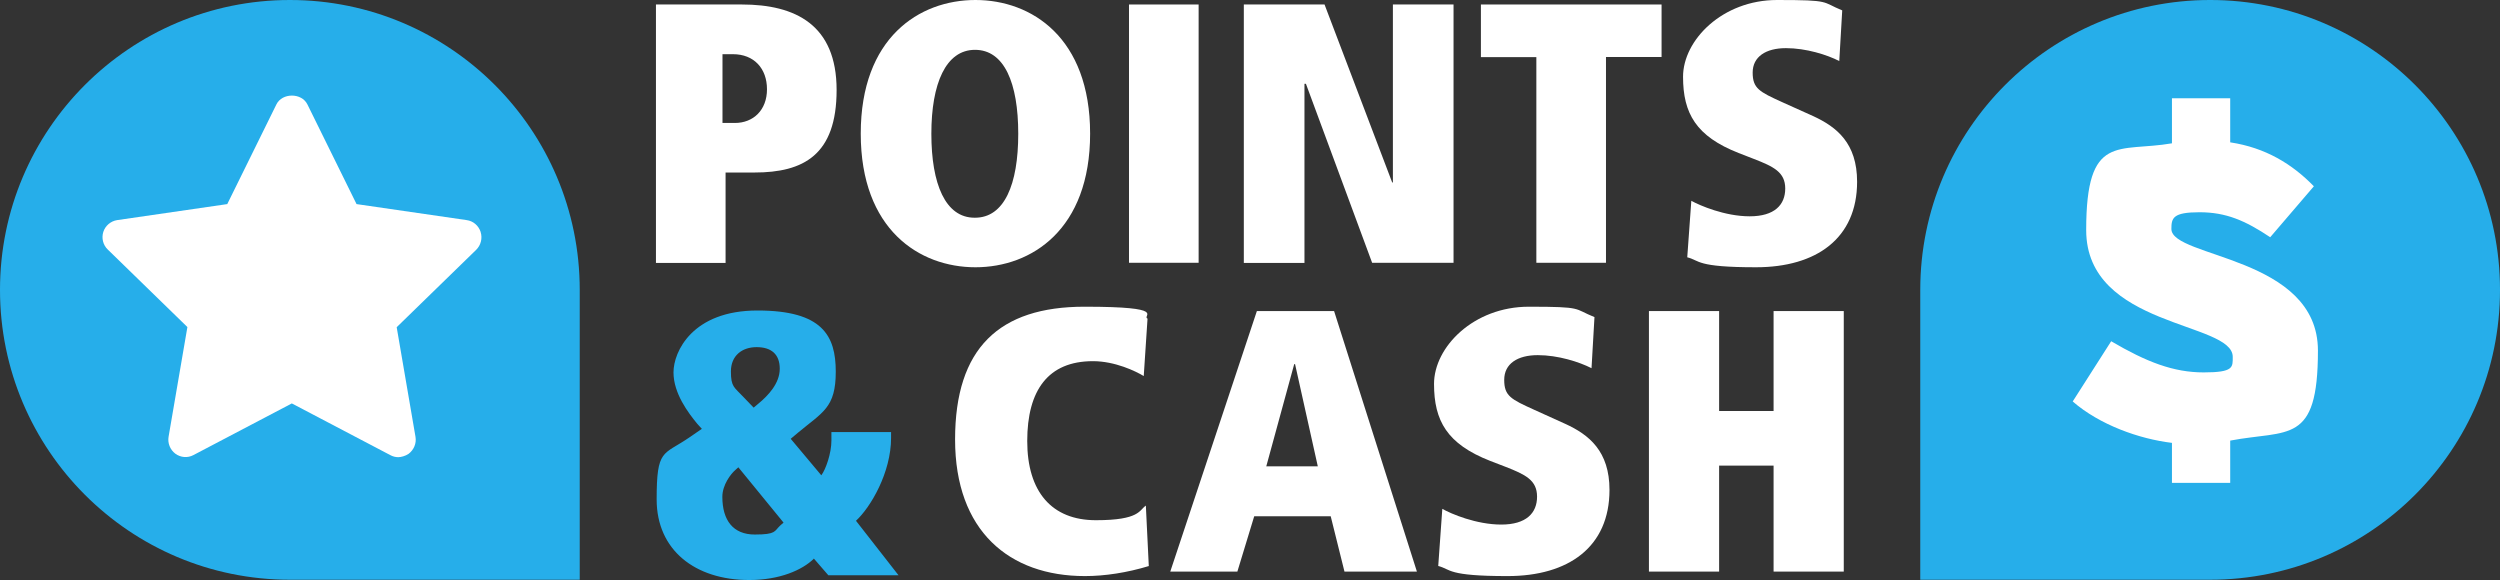
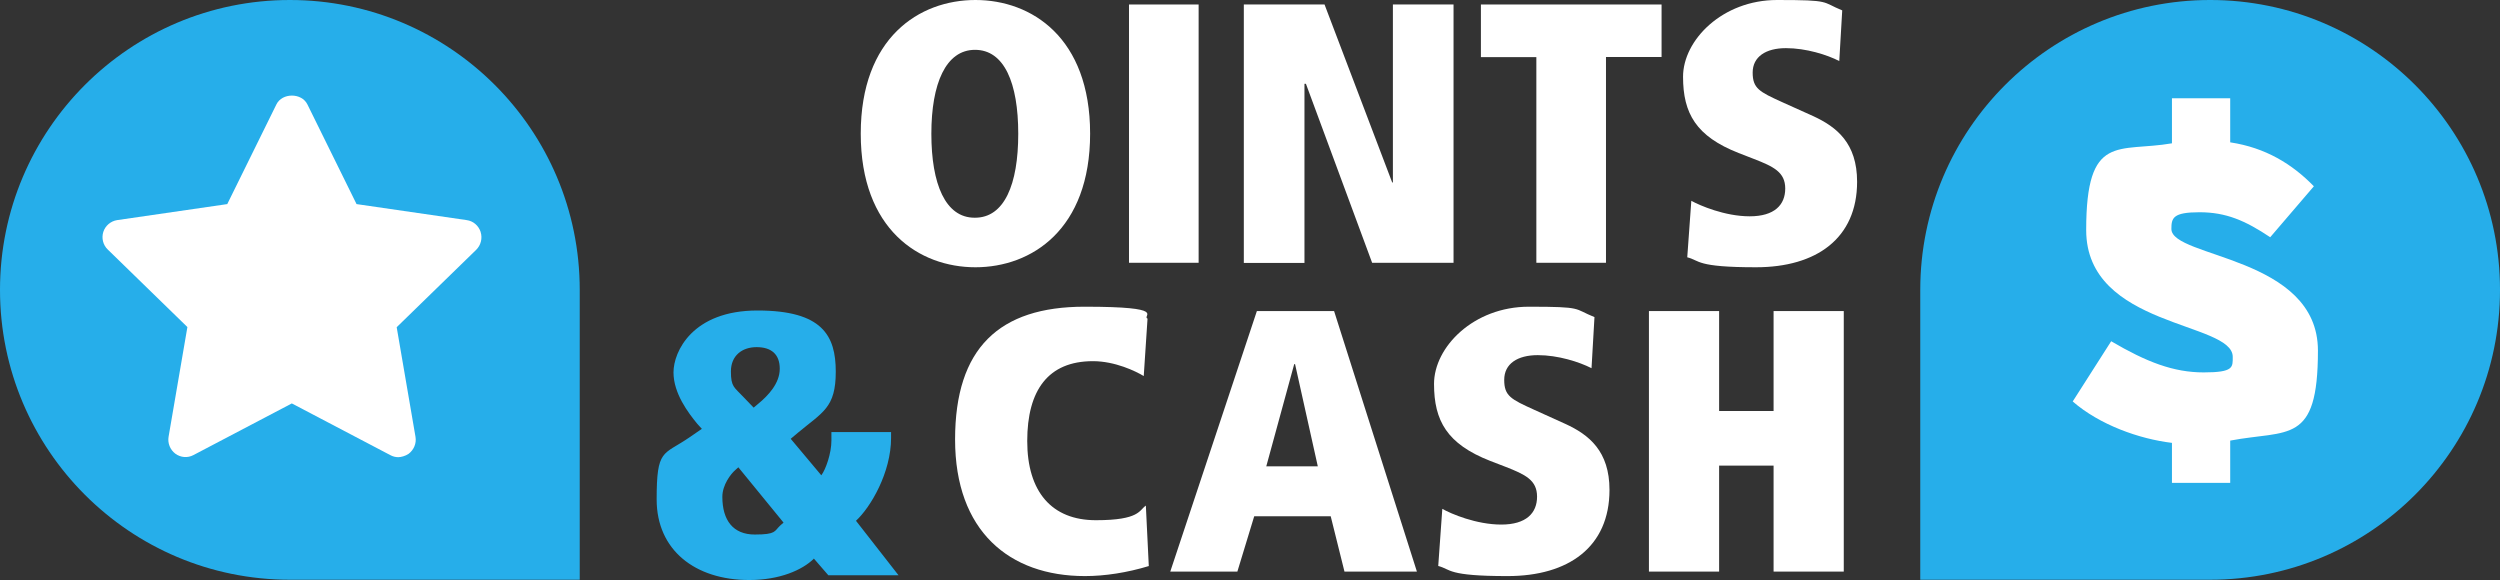
<svg xmlns="http://www.w3.org/2000/svg" id="Layer_2" data-name="Layer 2" version="1.1" viewBox="0 0 1781 413.2">
  <rect x="0" y="0" width="1781" height="413.2" fill="#333333" stroke="none" />
  <defs>
    <style>
      .cls-1 {
        fill: #26aeea;
      }

      .cls-1, .cls-2 {
        stroke-width: 0px;
      }

      .cls-2 {
        fill: #fff;
      }
    </style>
  </defs>
  <g id="Layer_1-2" data-name="Layer 1-2">
    <g>
      <g>
        <g>
-           <path class="cls-2" d="M516.9,187.3h-49.6V3.2h61.2c38.2,0,67.5,14.5,67.5,60.9s-23.7,58.8-58.5,58.8h-20.6v64.3h0ZM523.5,87.6c13.2,0,22.9-9.2,22.9-24s-9.2-25-24.3-25h-7.4v49s8.7,0,8.7,0Z" />
          <path class="cls-2" d="M694.9,0c40.1,0,81.7,26.9,81.7,95.2s-41.7,95.2-81.7,95.2-81.7-26.9-81.7-95.2S654.8,0,694.9,0ZM694.3,155.1h.3c20.8,0,30.8-23.5,30.8-59.8s-10-59.8-30.8-59.8-31.1,24-31.1,59.8,10,59.8,30.8,59.8Z" />
          <path class="cls-2" d="M804.3,3.2h49.6v184h-49.6V3.2Z" />
          <path class="cls-2" d="M930.3,59.7h-1v127.6h-43.2V3.2h57.5l48.2,126.8h.5V3.2h43.2v184h-58s-47.2-127.6-47.2-127.6Z" />
          <path class="cls-2" d="M1094.6,40.7h-39.6V3.2h128.7v37.4h-39.6v146.6h-49.6V40.7Z" />
          <path class="cls-2" d="M1204.8,143c6.1,3.4,24,11.1,41.7,11.1s25.3-8.2,25.3-19.8-8.2-15.6-22.4-21.1l-10.8-4.2c-30.3-11.9-39.6-28.2-39.6-54.3S1227,0,1266,0s31.4,1.3,46.4,7.4l-2.1,36.1c-8.7-4.5-23.7-9.2-38-9.2s-23.7,6.1-23.7,17.4,4.8,13.7,21.1,21.1l22.2,10c16.6,7.7,31.1,19.2,31.1,46.7,0,40.3-29,60.9-72,60.9s-39.8-4.8-49-7.1l2.9-40.3h0Z" />
        </g>
        <g>
          <path class="cls-1" d="M579.7,398.1c-8.2,8-24.2,15.1-46,15.1-38.5,0-65.9-21.3-65.9-57.4s4.5-31.4,22.9-43.9l9.3-6.4-3.2-3.5c-6.6-8-17-21.8-17-36.7s13.6-44.1,59.8-44.1,55.8,17.8,55.8,43.6-9.3,28.7-27.1,43.6l-5,4.2,21.8,26c3.2-4.2,7.2-15.7,7.2-24.7v-6.1h42.5v4.2c0,24.5-14.4,49.2-25,59l30.3,38.8h-50l-10.4-12h0ZM526,332.9l-2.1,1.9c-3.2,2.7-9.3,10.6-9.3,19.1,0,16.8,7.7,26.9,23.1,26.9s13.8-2.4,18.1-6.4l2.4-2.1-32.2-39.4h0ZM540.1,287.7c7.2-5.9,15.4-14.6,15.4-25s-6.1-15.4-16.5-15.4-18.3,6.1-18.3,17.3,2.4,11.2,9,18.3l7.2,7.5,3.2-2.7h0Z" />
          <path class="cls-2" d="M818.6,403.2c-15.7,4.8-31.6,7.2-45.7,7.2-54,0-92.5-32.2-92.5-97.3s31.4-94.6,92.2-94.6,40.4,6.6,44.9,8.5l-2.7,40.9c-5.8-3.5-20.5-10.6-36.2-10.6-31.9,0-46.8,20.7-46.8,56.9s17.5,56.4,48.9,56.4,30.8-7.2,35.6-10.4l2.1,43.1h0Z" />
          <path class="cls-2" d="M948,367.8h-54.5l-12,39.4h-47.8l61.7-185.6h55l59,185.6h-51.6l-9.8-39.4ZM922.5,259.4h-.5l-19.9,72.8h36.7l-16.2-72.8Z" />
          <path class="cls-2" d="M1027.5,362.5c6.1,3.5,24.2,11.2,42,11.2s25.5-8.2,25.5-19.9-8.2-15.7-22.6-21.3l-10.9-4.2c-30.6-12-39.9-28.5-39.9-54.8s28.2-55,67.5-55,31.6,1.3,46.8,7.4l-2.1,36.4c-8.8-4.5-23.9-9.3-38.3-9.3s-23.9,6.1-23.9,17.6,4.8,13.8,21.3,21.3l22.3,10.1c16.8,7.7,31.4,19.4,31.4,47,0,40.7-29.2,61.4-72.6,61.4s-40.1-4.8-49.4-7.2l2.9-40.7h0Z" />
          <path class="cls-2" d="M1263.5,331.7h-38.8v75.5h-50v-185.6h50v71.2h38.8v-71.2h50v185.6h-50v-75.5Z" />
        </g>
      </g>
      <path class="cls-1" d="M413,206.5v206.5h-206.5C92.5,413,0,320.5,0,206.5h0C0,92.5,92.5,0,206.5,0h0c114,0,206.5,92.5,206.5,206.5Z" />
      <path class="cls-2" d="M342.4,165.2c-1.5-4.5-5.3-7.8-10-8.4l-78.4-11.4-35-71c-4.1-8.4-18-8.4-22.1,0l-35,71-78.4,11.4c-4.6.7-8.5,4-9.9,8.4-1.4,4.4-.2,9.4,3.2,12.6l56.7,55.2-13.4,78.1c-.8,4.6,1.1,9.3,4.8,12.1,3.8,2.8,8.8,3.2,12.9,1l70.1-36.8,70.1,36.8c1.8,1,3.8,1.5,5.7,1.5s5.1-.8,7.4-2.4c3.7-2.8,5.7-7.4,4.9-12.1l-13.4-78.1,56.7-55.2c3.3-3.3,4.5-8.2,3.1-12.6h0Z" />
      <path class="cls-1" d="M1574.5,413h-206.5v-206.5c0-114,92.5-206.5,206.5-206.5h0c114,0,206.5,92.5,206.5,206.5h0c0,114-92.5,206.5-206.5,206.5Z" />
      <path class="cls-2" d="M1588.8,313.8v30.2h-41.5v-28.5c-23.3-2.8-51.5-12.8-70.7-29.5l27.4-42.9c25.2,14.8,44.4,22.2,65.9,22.2s20.7-3.7,20.7-11.1c0-25.2-104.4-20.7-104.4-90.3s22.9-55.2,61.1-61.8v-32.1h41.5v31.4c25.2,3.8,44.2,15.5,59.6,31.3l-31.1,36.3c-17.8-11.9-31.5-17.8-50.4-17.8s-20,4.1-20,11.9c0,20.7,104.4,19.3,104.4,86.7s-21.1,56.2-62.6,64.1h0Z" />
    </g>
  </g>
</svg>